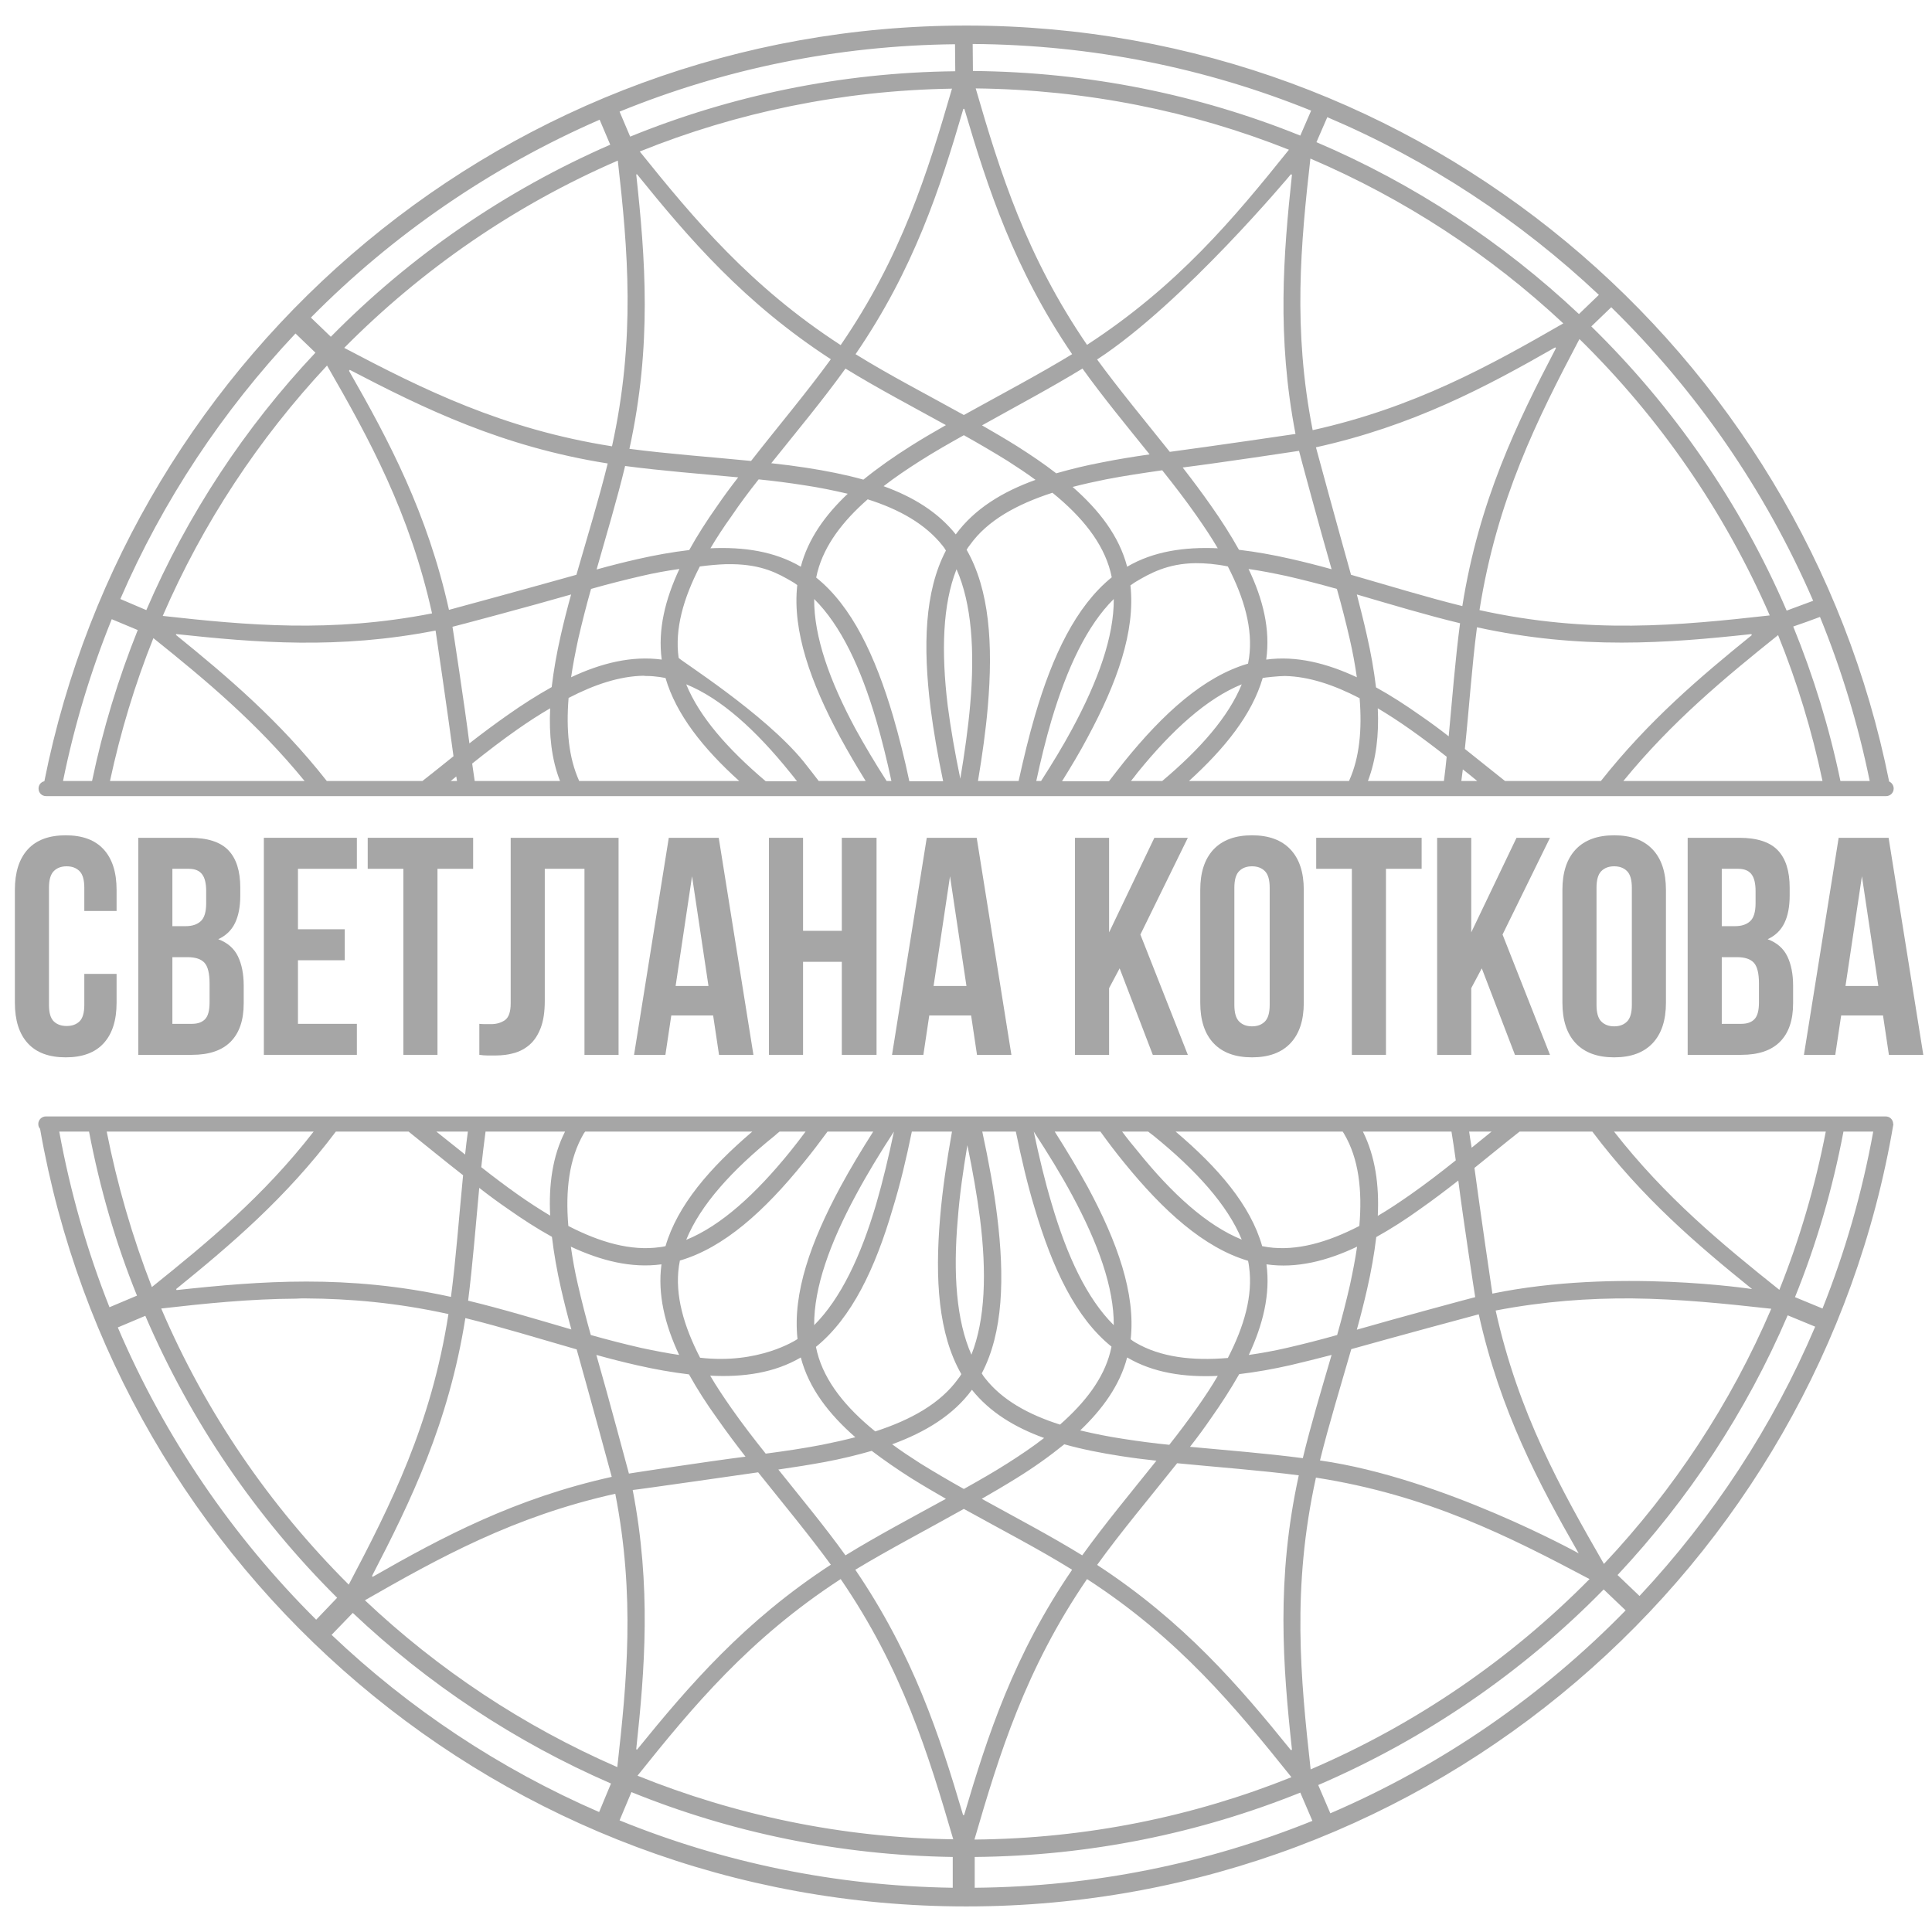
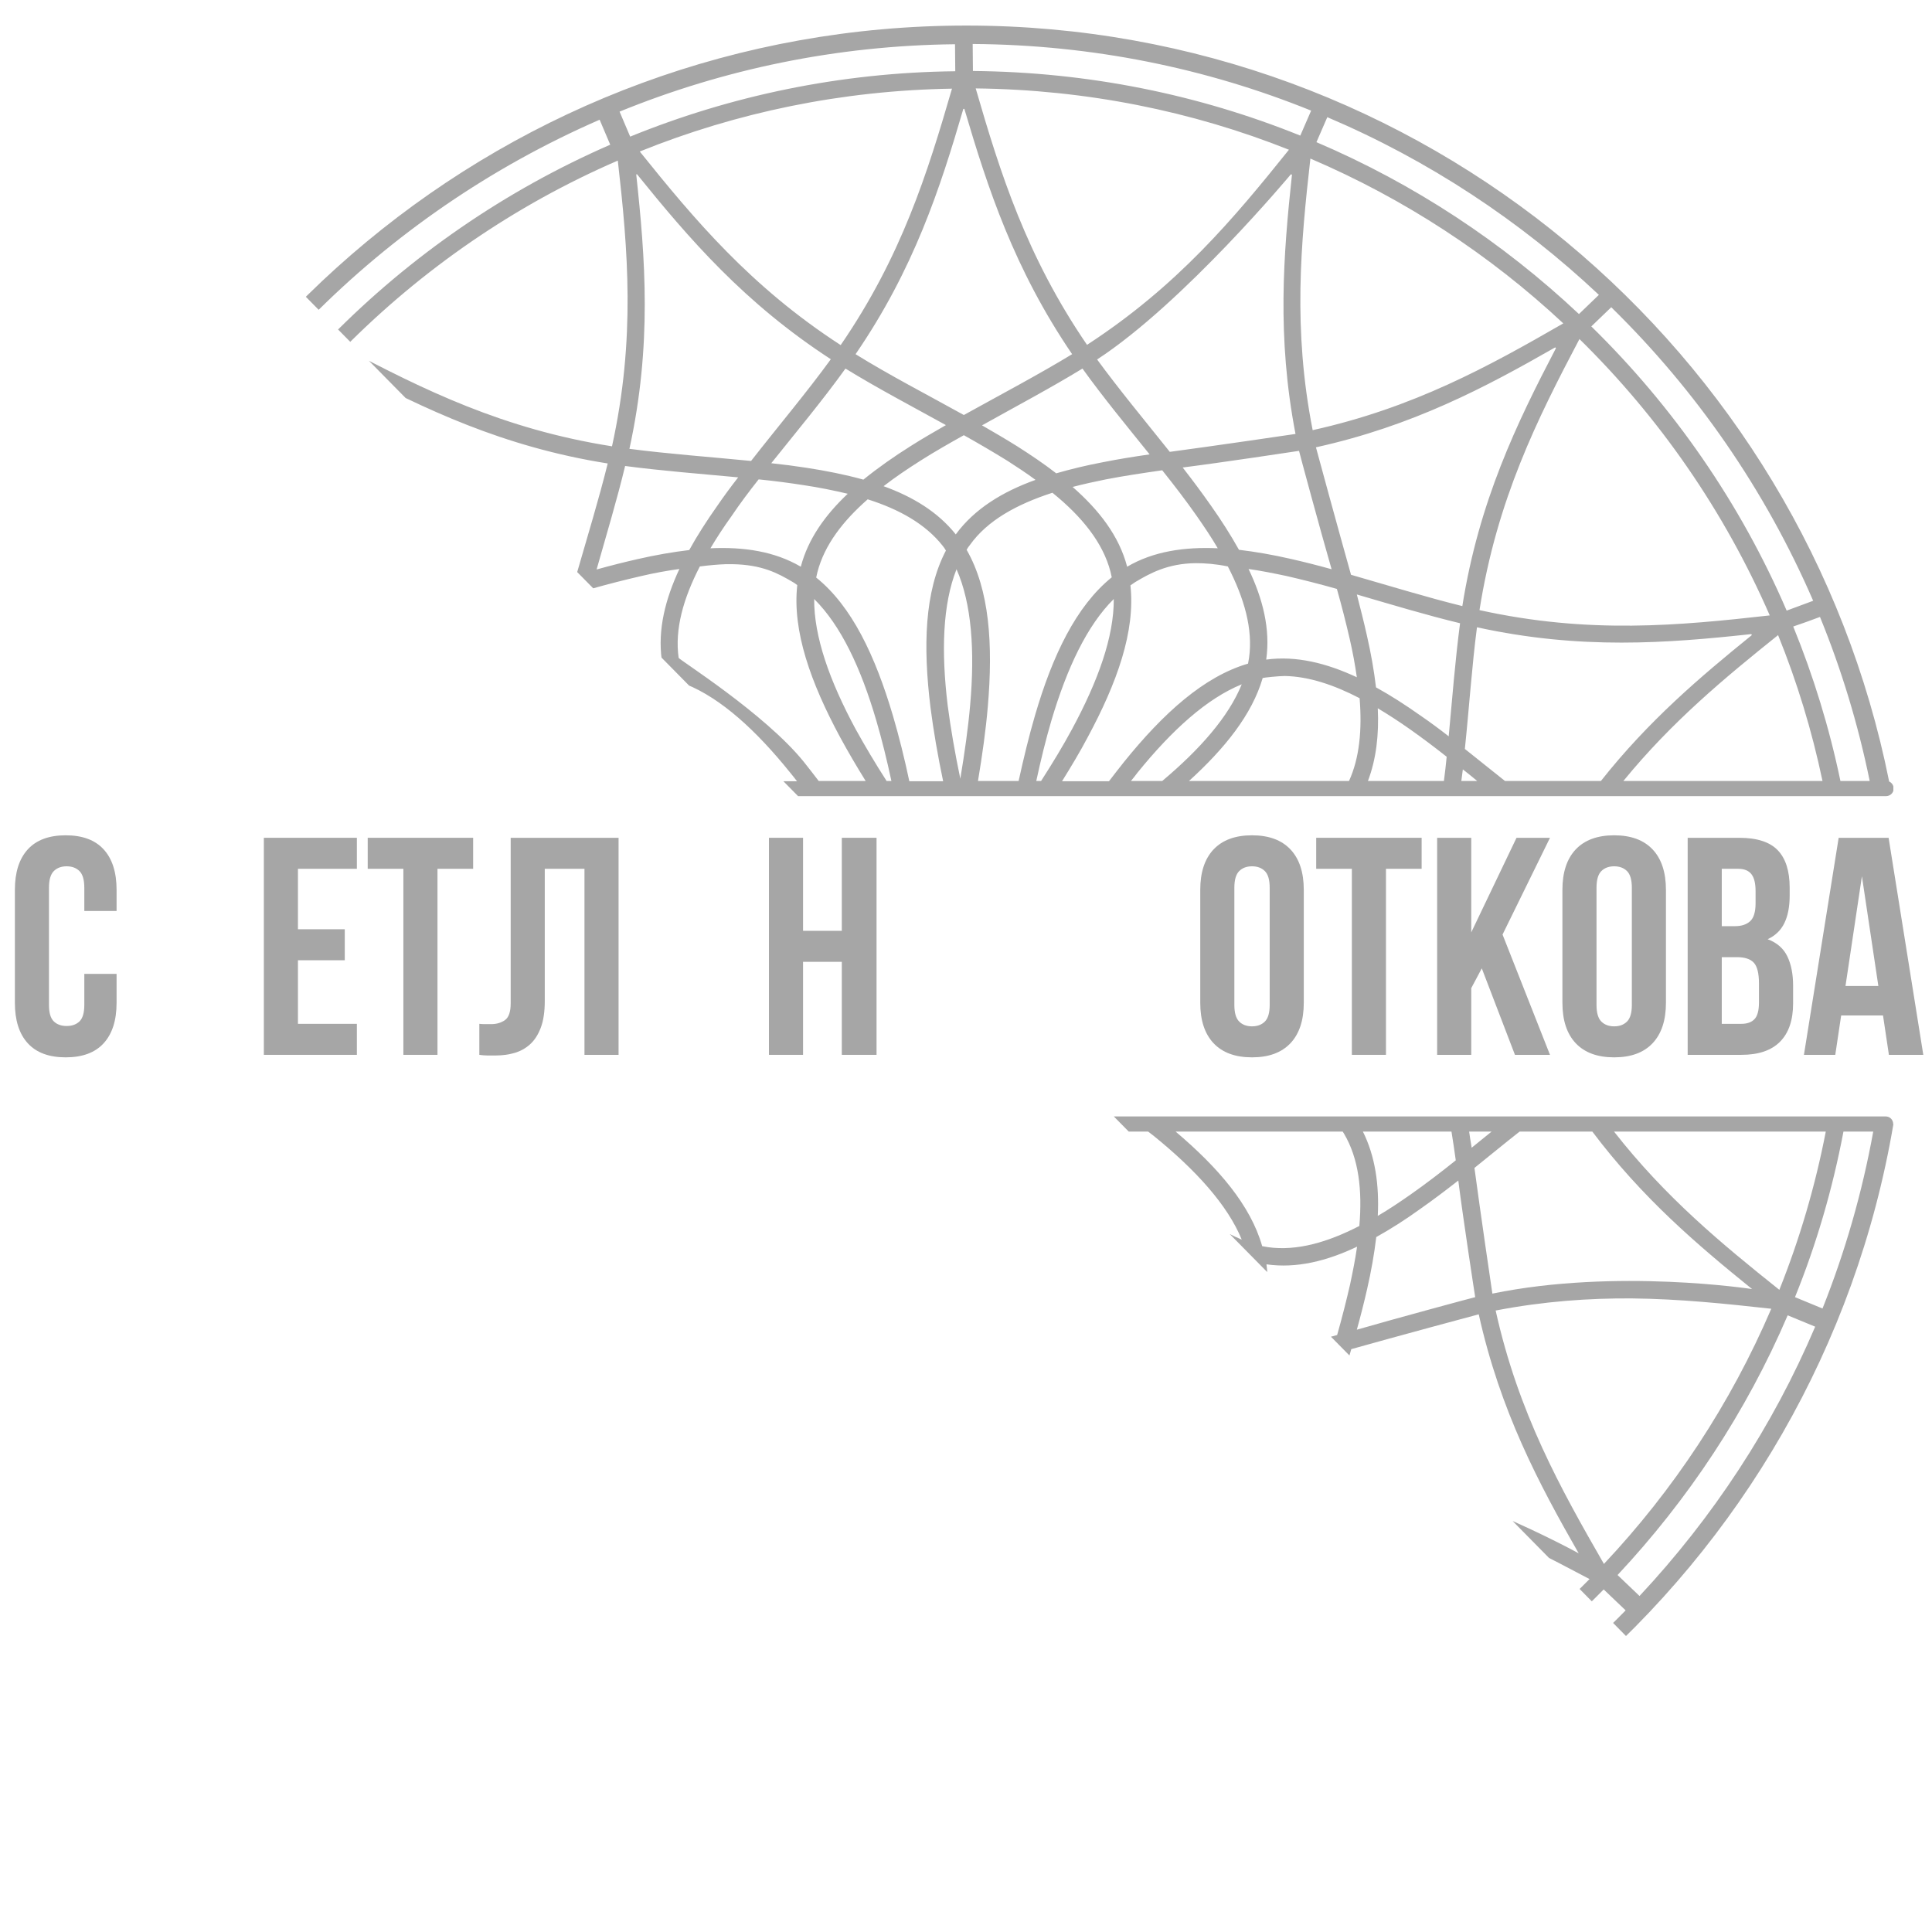
<svg xmlns="http://www.w3.org/2000/svg" width="1080" zoomAndPan="magnify" viewBox="0 0 810 810" height="1080" preserveAspectRatio="xMidYMid meet" version="1.0">
  <defs>
    <g />
    <clipPath id="8c3edd018b">
-       <path d="M 16.055 10.633 L 793.805 10.633 L 793.805 799.633 L 16.055 799.633 Z M 16.055 10.633 " clip-rule="nonzero" />
+       <path d="M 16.055 10.633 L 793.805 10.633 L 793.805 799.633 Z M 16.055 10.633 " clip-rule="nonzero" />
    </clipPath>
  </defs>
  <g clip-path="url(#8c3edd018b)">
    <path fill="#a6a6a6" d="M 405.156 10.715 C 213.938 10.715 54.574 146.906 18.598 327.539 C 17.113 327.855 16.164 329.125 16.164 330.609 C 16.164 332.406 17.539 333.781 19.336 333.781 L 790.762 333.781 C 792.453 333.781 793.934 332.406 793.934 330.609 C 793.934 329.34 793.195 328.176 792.031 327.645 C 755.84 147.012 596.371 10.715 405.156 10.715 Z M 407.801 18.441 C 457.957 18.758 505.789 28.598 549.703 46.379 L 545.152 56.852 C 502.719 39.711 456.477 30.188 407.906 29.762 Z M 400.395 18.547 L 400.5 29.871 C 352.352 30.398 306.32 40.133 264.203 57.277 L 259.758 46.801 C 303.355 29.023 350.762 19.074 400.395 18.547 Z M 409.07 37.066 C 455.418 37.594 499.758 46.59 540.391 62.777 C 517.219 91.668 493.621 119.922 455.738 144.578 C 430.34 107.434 419.336 72.516 409.07 37.066 Z M 399.125 37.172 C 388.859 72.516 377.961 107.539 352.457 144.684 C 314.785 120.238 291.188 92.09 268.223 63.52 C 308.859 47.117 352.984 37.91 399.125 37.172 Z M 403.887 45.637 L 404.309 45.637 C 414.148 78.969 425.156 112.727 449.492 148.492 C 435.418 157.062 419.547 165.426 404.098 173.996 C 388.648 165.426 372.668 157.172 358.699 148.492 C 383.145 112.832 394.148 78.969 403.887 45.637 Z M 556.477 49.129 C 598.805 67.117 637.324 92.516 670.34 123.625 C 667.586 126.27 664.73 129.023 661.98 131.668 C 630.02 101.613 592.879 77.066 551.926 59.605 Z M 251.398 50.188 L 255.844 60.664 C 211.715 79.922 172.035 107.328 138.703 141.191 L 130.34 133.148 C 164.734 98.336 205.789 70.082 251.398 50.188 Z M 549.387 66.484 C 588.75 83.309 624.625 106.801 655.418 135.582 C 624.199 153.57 592.773 170.926 550.34 180.344 C 541.98 137.805 545.367 102.145 549.387 66.484 Z M 259.02 67.328 C 263.25 104.578 266.531 141.934 256.586 187.117 C 210.871 179.922 177.43 163.309 144.309 145.848 C 176.902 112.938 215.738 86.059 259.02 67.328 Z M 541.238 73.043 L 541.66 73.254 C 538.062 106.801 535.312 141.191 543.145 181.934 C 542.613 182.039 507.906 187.117 490.445 189.445 C 479.969 176.324 469.176 163.309 459.969 150.715 C 496.266 127.012 541.238 73.043 541.238 73.043 Z M 267.059 73.043 C 288.859 100.027 312.035 127.012 348.328 150.609 C 338.277 164.473 326.215 178.758 314.891 193.254 C 297.641 191.562 280.074 190.293 263.887 188.176 C 273.41 144.684 270.551 108.387 266.742 73.148 Z M 675.523 128.809 C 711.184 163.73 740.074 205.422 760.18 251.879 C 756.477 253.254 752.773 254.629 749.066 256.004 C 729.703 211.031 701.66 170.609 667.164 136.852 C 670.02 134.102 672.773 131.457 675.523 128.809 Z M 123.887 139.816 L 132.246 147.859 C 102.723 179.18 78.598 215.688 61.348 255.793 L 50.449 251.137 C 68.332 209.762 93.41 172.195 123.887 139.816 Z M 662.191 142.145 C 695.734 175.055 722.93 214.312 741.977 258.016 C 704.094 262.25 666.316 265.953 620.285 255.793 C 627.586 209.445 644.52 175.688 662.191 142.145 Z M 652.031 145.637 L 652.348 145.953 C 635.945 177.383 620.074 210.078 613.09 254.102 C 598.062 250.398 582.297 245.531 566.422 240.98 C 561.449 223.309 551.82 188.07 551.715 187.539 C 592.348 178.547 622.824 162.355 652.031 145.637 Z M 137.113 153.254 C 154.891 184.047 171.824 215.16 181.137 257.168 C 138.914 265.422 103.57 262.145 68.227 258.227 C 85.051 219.285 108.543 183.836 137.113 153.254 Z M 453.832 154.523 C 462.402 166.48 472.352 178.547 481.98 190.504 C 475.312 191.457 468.754 192.516 462.402 193.785 C 455.629 195.055 449.07 196.641 442.828 198.441 C 437.641 194.418 432.141 190.715 426.32 187.012 C 421.559 184.047 416.688 181.191 411.715 178.336 C 425.895 170.398 440.5 162.672 453.832 154.523 Z M 354.469 154.523 C 367.695 162.672 382.402 170.398 396.582 178.227 C 391.609 181.086 386.637 183.941 381.98 186.906 C 374.891 191.352 368.117 196.113 361.98 201.086 C 354.363 198.969 346.32 197.383 338.066 196.113 C 333.305 195.371 328.328 194.734 323.355 194.207 C 333.938 180.98 345.051 167.645 354.469 154.523 Z M 146.637 155.055 C 178.066 171.457 210.766 187.328 254.785 194.312 C 251.082 209.34 246.215 225.105 241.664 240.98 C 223.992 245.953 188.754 255.582 188.227 255.688 C 179.23 215.16 163.039 184.684 146.32 155.477 Z M 404.098 182.461 C 410.34 185.953 416.477 189.551 422.297 193.148 C 426.426 195.793 430.445 198.441 434.148 201.191 C 420.285 206.164 408.539 213.359 400.711 224.047 C 393.195 214.629 382.723 208.281 370.445 203.836 C 375.207 200.133 380.395 196.641 385.895 193.148 C 391.715 189.445 397.852 185.953 404.098 182.461 Z M 544.625 189.023 C 544.73 189.656 553.621 222.566 558.277 238.652 C 552.562 237.062 546.742 235.582 541.133 234.312 C 533.727 232.621 526.531 231.348 519.441 230.504 C 515.949 224.258 512.031 218.121 507.695 211.984 C 503.988 206.695 499.969 201.297 495.844 196.004 C 511.715 193.996 544.098 189.129 544.625 189.023 Z M 262.086 195.371 C 277.324 197.383 293.621 198.652 309.492 200.133 C 306.426 204.047 303.461 208.07 300.711 212.09 C 296.371 218.227 292.352 224.473 288.965 230.609 C 281.875 231.457 274.68 232.727 267.273 234.418 C 261.664 235.688 255.844 237.168 250.129 238.758 C 254.258 224.152 258.699 209.445 262.086 195.371 Z M 487.27 197.168 C 492.352 203.52 497.219 209.867 501.66 216.219 C 504.836 220.77 507.906 225.316 510.551 229.867 C 496.582 229.234 483.566 231.137 472.562 237.594 C 469.176 224.684 460.816 213.891 449.703 204.152 C 454.148 202.988 458.91 201.934 463.672 200.98 C 471.293 199.496 479.227 198.332 487.27 197.168 Z M 318.066 200.98 C 324.52 201.613 330.871 202.461 337.008 203.414 C 343.461 204.367 349.598 205.637 355.418 207.012 C 345.895 216.004 338.805 225.953 335.738 237.594 C 324.73 231.137 311.82 229.234 297.855 229.867 C 300.5 225.422 303.461 220.875 306.742 216.324 C 310.234 211.137 314.043 206.059 318.066 200.98 Z M 441.238 206.586 C 453.516 216.535 462.402 227.434 465.578 239.711 C 465.789 240.449 465.895 241.297 466.105 242.039 C 451.082 254.207 441.238 274.945 433.938 299.922 C 431.398 308.598 429.176 317.805 427.059 327.434 L 410.023 327.434 C 411.82 316.641 413.305 306.164 414.148 296.219 C 416.371 270.184 414.891 247.328 405.262 230.504 C 405.684 229.762 406.105 229.129 406.637 228.492 C 413.938 218.227 426.211 211.457 441.238 206.586 Z M 363.781 209.34 C 377.113 213.57 388.012 219.711 395.207 228.809 C 395.738 229.445 396.16 230.078 396.582 230.82 C 387.59 247.965 386.953 270.926 390.129 296.746 C 391.398 306.586 393.195 316.957 395.418 327.539 L 381.238 327.539 C 379.23 318.016 376.902 308.703 374.359 300.027 C 366.953 275.055 357.219 254.207 342.191 242.145 C 342.402 241.402 342.508 240.555 342.723 239.816 C 345.684 228.492 353.305 218.547 363.781 209.34 Z M 501.344 236.113 C 505.262 236.113 509.703 236.43 514.785 237.488 C 521.66 250.82 525.367 263.73 523.672 275.793 C 523.566 276.641 523.355 277.383 523.25 278.227 C 504.73 283.625 487.695 299.074 471.293 319.391 C 469.176 322.035 467.059 324.789 464.941 327.539 L 445.262 327.539 C 449.07 321.402 452.773 315.266 455.949 309.234 C 468.328 286.27 476.055 264.684 473.938 245.422 C 474.574 245 475.312 244.473 475.949 244.047 C 481.98 240.449 489.492 236.219 501.344 236.113 Z M 307.059 236.535 C 319.547 236.746 326.109 240.344 332.246 243.941 C 332.984 244.367 333.621 244.789 334.254 245.316 C 332.141 264.473 339.863 286.164 352.246 309.125 C 355.527 315.16 359.125 321.297 362.934 327.434 L 343.25 327.434 C 341.133 324.684 339.02 321.93 336.902 319.285 C 320.5 299.074 284.625 276.535 284.52 275.793 C 282.828 263.73 286.531 250.82 293.41 237.488 C 297.535 236.957 301.133 236.641 304.414 236.535 C 305.367 236.535 306.215 236.535 307.059 236.535 Z M 284.84 238.547 C 278.914 251.242 275.738 263.941 277.43 276.535 C 264.84 274.84 252.035 278.016 239.441 283.941 C 240.184 278.758 241.242 273.465 242.406 267.965 C 243.992 261.086 245.789 253.996 247.801 246.906 C 254.891 244.895 261.98 243.094 268.859 241.508 C 274.258 240.238 279.547 239.285 284.84 238.547 Z M 523.461 238.547 C 528.645 239.285 533.938 240.344 539.441 241.508 C 546.316 243.094 553.406 244.895 560.496 246.906 C 562.508 253.996 564.309 261.086 565.895 267.965 C 567.164 273.465 568.117 278.758 568.859 283.941 C 556.16 278.016 543.461 274.84 530.867 276.535 C 532.668 263.836 529.492 251.137 523.461 238.547 Z M 401.027 238.652 C 407.379 253.043 408.754 272.727 406.742 295.582 C 405.895 305.316 404.414 315.688 402.613 326.48 C 400.395 315.793 398.594 305.527 397.324 295.793 C 394.574 273.043 395.207 253.359 401.027 238.652 Z M 239.441 249.234 C 237.855 254.949 236.371 260.766 235.102 266.375 C 233.41 273.781 232.141 280.98 231.293 288.07 C 225.051 291.562 218.914 295.477 212.773 299.816 C 207.484 303.52 202.086 307.539 196.797 311.668 C 194.785 295.688 189.812 263.309 189.707 262.777 C 190.445 262.672 223.355 253.891 239.441 249.234 Z M 568.859 249.234 C 583.355 253.465 598.062 257.91 612.137 261.297 C 610.129 276.535 608.855 292.727 607.375 308.703 C 603.461 305.637 599.438 302.672 595.418 299.922 C 589.281 295.582 583.039 291.562 576.898 288.176 C 576.055 281.086 574.785 273.891 573.09 266.48 C 571.82 260.766 570.34 254.949 568.859 249.234 Z M 341.344 251.137 C 352.562 262.25 360.922 280.027 367.379 302.035 C 369.707 309.973 371.82 318.543 373.727 327.434 L 371.715 327.434 C 366.953 320.027 362.617 312.727 358.699 305.637 C 347.801 285.422 341.238 266.906 341.344 251.137 Z M 466.953 251.137 C 467.059 266.906 460.391 285.422 449.492 305.637 C 445.684 312.727 441.238 320.027 436.477 327.434 L 434.465 327.434 C 436.371 318.543 438.488 309.973 440.816 302.035 C 447.375 280.027 455.738 262.25 466.953 251.137 Z M 763.035 258.652 C 772.031 280.66 779.016 303.625 783.883 327.434 L 771.609 327.434 C 766.953 305.105 760.285 283.414 751.82 262.672 C 755.629 261.402 759.332 260.027 763.035 258.652 Z M 46.852 259.602 L 57.75 264.152 C 49.602 284.473 43.145 305.637 38.598 327.434 L 26.426 327.434 C 31.188 303.941 38.066 281.297 46.852 259.602 Z M 619.227 262.988 C 662.719 272.512 699.016 269.656 734.254 265.848 L 734.465 266.27 C 712.773 283.836 691.184 302.145 671.184 327.434 L 630.973 327.434 C 625.363 322.988 619.758 318.438 614.148 313.996 C 615.945 296.746 617.109 279.18 619.227 262.988 Z M 182.617 264.363 C 182.723 264.895 187.801 299.602 190.129 317.062 C 185.789 320.555 181.453 324.047 177.113 327.434 L 137.008 327.434 C 117.113 302.145 95.422 283.73 73.727 266.164 L 73.941 265.848 C 107.484 269.445 141.875 272.301 182.617 264.363 Z M 745.469 266.27 C 753.406 285.848 759.648 306.27 764.094 327.434 L 680.602 327.434 C 700.922 302.566 723.035 284.258 745.469 266.27 Z M 64.309 267.539 C 86.215 285.105 107.801 303.094 127.695 327.434 L 46.109 327.434 C 50.555 306.801 56.586 286.801 64.309 267.539 Z M 271.398 283.414 C 273.199 283.414 274.891 283.625 276.586 283.836 C 277.43 283.941 278.172 284.152 279.02 284.258 C 283.461 299.496 294.785 313.781 309.918 327.434 L 242.828 327.434 C 238.383 317.594 237.324 305.848 238.383 292.617 C 249.176 287.012 259.652 283.52 269.707 283.309 C 270.234 283.414 270.766 283.414 271.398 283.414 Z M 538.699 283.414 C 548.75 283.625 559.227 287.117 570.023 292.727 C 571.078 305.848 570.023 317.699 565.578 327.434 L 498.488 327.434 C 513.621 313.676 524.941 299.496 529.387 284.258 C 530.129 284.047 536.266 283.414 538.699 283.414 Z M 287.695 286.906 C 302.297 292.832 316.902 306.059 331.293 323.941 C 332.246 325.105 333.199 326.27 334.148 327.539 L 321.027 327.539 C 305.051 313.996 293.199 300.449 287.695 286.906 Z M 520.605 286.906 C 515.102 300.449 503.25 313.996 487.27 327.434 L 474.148 327.434 C 475.102 326.27 476.055 325.105 476.898 323.941 C 491.398 306.059 506 292.832 520.605 286.906 Z M 230.66 296.957 C 230.129 307.855 231.188 318.227 234.785 327.434 L 199.02 327.434 C 198.699 325 198.277 322.566 197.961 320.133 C 204.309 315.055 210.66 310.184 217.008 305.742 C 221.559 302.566 226.109 299.602 230.66 296.957 Z M 577.641 296.957 C 582.086 299.602 586.637 302.566 591.293 305.848 C 596.371 309.445 601.449 313.254 606.527 317.273 C 606.211 320.66 605.789 324.152 605.367 327.434 L 573.512 327.434 C 577.004 318.227 578.168 307.961 577.641 296.957 Z M 613.301 322.566 C 615.312 324.152 617.324 325.742 619.332 327.434 L 612.668 327.434 C 612.879 325.848 613.09 324.258 613.301 322.566 Z M 191.293 325.527 C 191.398 326.164 191.504 326.797 191.609 327.434 L 188.965 327.434 C 189.707 326.797 190.555 326.164 191.293 325.527 Z M 19.23 468.066 C 17.539 468.066 16.055 469.441 16.055 471.242 C 16.055 471.984 16.27 472.723 16.797 473.254 C 49.18 658.438 210.66 799.281 405.156 799.281 C 600.285 799.281 762.297 657.379 793.828 471.242 L 793.723 471.242 C 793.723 469.441 792.348 468.066 790.551 468.066 Z M 24.84 474.418 L 37.328 474.418 C 41.875 498.227 48.543 521.293 57.434 543.199 L 45.898 548.066 C 36.586 524.574 29.496 499.918 24.84 474.418 Z M 44.734 474.418 L 131.504 474.418 C 110.449 501.508 87.273 520.66 63.676 539.602 C 55.527 518.648 49.18 496.852 44.734 474.418 Z M 140.816 474.418 L 171.293 474.418 C 178.809 480.449 186.426 486.691 194.152 492.723 C 192.457 509.973 191.188 527.539 189.07 543.73 C 145.578 534.203 109.285 537.062 74.047 540.871 L 73.836 540.449 C 96.797 521.824 119.867 502.246 140.816 474.418 Z M 182.934 474.418 L 196.16 474.418 C 195.738 477.59 195.316 480.871 194.996 484.047 C 190.977 480.871 186.953 477.59 182.934 474.418 Z M 203.57 474.418 L 236.902 474.418 C 231.609 484.789 230.023 496.852 230.66 509.656 C 226.215 507.008 221.664 504.047 217.008 500.766 C 211.93 497.168 206.848 493.359 201.77 489.336 C 202.301 484.258 202.934 479.285 203.57 474.418 Z M 245.367 474.418 L 315.418 474.418 C 297.535 489.656 283.992 505.422 279.02 522.457 C 278.172 522.672 277.43 522.777 276.586 522.883 C 264.52 524.574 251.609 520.871 238.277 513.992 C 237.008 499.074 238.594 485.738 244.734 475.262 C 244.945 474.945 245.156 474.629 245.367 474.418 Z M 326.848 474.418 L 337.746 474.418 C 335.633 477.273 333.41 480.133 331.293 482.777 C 316.902 500.555 302.297 513.887 287.695 519.812 C 293.621 505.211 306.848 490.605 324.73 476.215 C 325.473 475.582 326.109 474.945 326.848 474.418 Z M 346.953 474.418 L 366.105 474.418 C 361.133 482.246 356.477 489.973 352.352 497.59 C 339.969 520.555 332.246 542.141 334.363 561.402 C 333.727 561.824 318.172 572.09 293.516 569.23 C 286.637 555.898 282.934 542.988 284.625 530.926 C 284.73 530.078 284.945 529.336 285.051 528.492 C 303.566 523.094 320.605 507.645 337.008 487.328 C 340.395 483.199 343.672 478.859 346.953 474.418 Z M 374.785 474.418 C 372.562 485 370.129 495.262 367.379 504.68 C 360.922 526.691 352.457 544.469 341.344 555.582 C 341.238 539.812 347.906 521.293 358.805 501.082 C 363.461 492.406 368.859 483.516 374.785 474.418 Z M 382.297 474.418 L 399.125 474.418 C 396.902 486.902 395.102 498.969 394.148 510.395 C 391.926 536.426 393.41 559.285 403.039 576.109 C 402.613 576.852 402.191 577.484 401.664 578.121 C 394.254 588.383 381.98 595.262 366.953 600.129 C 354.68 590.184 345.789 579.285 342.617 567.008 C 342.402 566.27 342.297 565.422 342.086 564.68 C 357.113 552.512 366.953 531.77 374.254 506.797 C 377.43 496.531 379.969 485.738 382.297 474.418 Z M 411.82 474.418 L 425.895 474.418 C 428.223 485.738 430.762 496.641 433.832 506.691 C 441.238 531.664 450.973 552.512 466 564.574 C 465.789 565.422 465.684 566.164 465.473 566.902 C 462.613 578.016 454.996 587.961 444.414 597.273 C 431.082 593.039 420.074 586.902 412.984 577.801 C 412.457 577.168 412.031 576.531 411.609 575.793 C 420.605 558.648 421.238 535.688 418.066 509.867 C 416.688 498.648 414.469 486.691 411.82 474.418 Z M 433.41 474.418 C 439.336 483.516 444.836 492.406 449.492 501.082 C 460.391 521.293 467.059 539.812 466.953 555.582 C 455.738 544.469 447.375 526.691 440.922 504.68 C 438.066 495.156 435.629 485 433.41 474.418 Z M 442.191 474.418 L 461.344 474.418 C 464.625 478.969 467.906 483.305 471.293 487.434 C 487.695 507.645 504.73 523.094 523.25 528.598 C 523.461 529.441 523.566 530.184 523.672 531.031 C 525.367 543.094 521.66 556.004 514.785 569.336 C 499.863 570.605 486.531 569.02 476.055 562.883 C 475.312 562.457 474.68 562.035 474.043 561.508 C 476.16 542.352 468.434 520.66 456.055 497.695 C 451.82 489.973 447.164 482.246 442.191 474.418 Z M 470.445 474.418 L 481.344 474.418 C 482.086 474.945 482.828 475.582 483.566 476.109 C 501.344 490.5 514.68 505.211 520.605 519.707 C 506 513.781 491.398 500.555 477.008 482.672 C 474.785 480.023 472.562 477.273 470.445 474.418 Z M 492.879 474.418 L 562.93 474.418 C 563.145 474.734 563.25 474.945 563.461 475.262 C 569.703 485.738 571.184 499.074 569.914 513.992 C 556.582 520.871 543.672 524.574 531.609 522.883 C 530.762 522.777 530.023 522.566 529.176 522.457 C 524.309 505.316 510.762 489.551 492.879 474.418 Z M 571.398 474.418 L 608.539 474.418 C 609.176 478.438 609.809 482.461 610.34 486.48 C 603.988 491.559 597.641 496.426 591.293 500.871 C 586.742 504.047 582.191 507.113 577.641 509.762 C 578.277 496.852 576.582 484.789 571.398 474.418 Z M 615.945 474.418 L 625.363 474.418 C 622.613 476.641 619.758 478.969 617.004 481.188 C 616.582 478.859 616.266 476.641 615.945 474.418 Z M 637.109 474.418 L 667.586 474.418 C 688.539 502.246 711.504 521.824 734.57 540.449 C 734.57 540.449 677.641 531.664 625.684 542.352 C 625.578 541.824 620.496 507.113 618.168 489.656 C 624.52 484.574 630.762 479.391 637.109 474.418 Z M 676.688 474.418 L 765.469 474.418 C 761.027 497.379 754.465 519.602 746 540.766 C 721.871 521.508 698.273 502.035 676.688 474.418 Z M 772.879 474.418 L 785.363 474.418 C 780.707 500.133 773.512 525 764.094 548.598 L 752.559 543.836 C 761.555 521.613 768.328 498.438 772.879 474.418 Z M 405.578 480.133 C 407.801 490.82 409.598 501.082 410.867 510.82 C 413.727 533.57 413.09 553.254 407.27 567.961 C 400.922 553.57 399.547 533.887 401.559 511.031 C 402.297 501.188 403.777 490.82 405.578 480.133 Z M 611.398 494.945 C 613.406 510.926 618.383 543.305 618.488 543.836 C 617.852 543.941 584.941 552.828 568.859 557.484 C 570.445 551.77 571.926 545.949 573.195 540.344 C 574.891 532.934 576.16 525.738 577.004 518.648 C 583.25 515.156 589.387 511.242 595.523 506.797 C 600.816 503.094 606.105 499.074 611.398 494.945 Z M 200.922 498.016 C 204.84 501.082 208.859 504.047 212.879 506.797 C 219.02 511.137 225.262 515.156 231.398 518.543 C 232.246 525.633 233.516 532.828 235.207 540.238 C 236.48 545.844 237.961 551.664 239.547 557.379 C 225.051 553.148 210.34 548.703 196.266 545.316 C 198.172 530.078 199.441 513.887 200.922 498.016 Z M 239.336 522.672 C 252.035 528.598 264.73 531.77 277.324 530.078 C 275.633 542.672 278.805 555.473 284.73 568.066 C 279.547 567.328 274.258 566.27 268.754 565.105 C 261.875 563.516 254.785 561.719 247.695 559.707 C 245.684 552.617 243.887 545.527 242.297 538.648 C 241.027 533.254 240.078 527.855 239.336 522.672 Z M 568.965 522.672 C 568.223 527.855 567.164 533.148 566 538.648 C 564.414 545.527 562.613 552.617 560.605 559.707 C 553.512 561.719 546.422 563.516 539.547 565.105 C 534.043 566.375 528.75 567.328 523.566 568.066 C 529.492 555.367 532.668 542.672 530.973 530.078 C 543.566 531.875 556.266 528.703 568.965 522.672 Z M 127.906 544.363 C 146.742 544.469 166.426 546.164 188.012 550.926 C 180.816 597.168 163.887 630.816 146.215 664.363 C 113.094 631.348 86.215 592.195 67.59 548.598 C 86.109 546.48 104.734 544.574 124.203 544.469 C 125.367 544.363 126.637 544.363 127.906 544.363 Z M 684.094 544.363 C 704.305 544.574 723.461 546.586 742.613 548.703 C 725.574 588.488 701.66 624.68 672.453 655.684 C 654.254 624.047 636.582 592.406 627.059 549.441 C 647.48 545.527 666.211 544.258 684.094 544.363 Z M 619.969 551.031 C 628.965 591.559 645.152 622.035 661.871 651.242 C 661.871 651.242 604.73 619.602 553.406 612.301 C 557.113 597.273 561.98 581.508 566.531 565.633 C 584.203 560.66 619.438 551.137 619.969 551.031 Z M 749.492 551.453 L 761.027 556.215 C 743.141 598.227 718.062 636.32 687.375 669.125 L 678.168 660.34 C 707.797 628.703 732.137 591.98 749.492 551.453 Z M 60.926 551.664 C 80.078 596.215 107.484 636.215 141.348 669.867 L 132.562 679.07 C 97.539 644.258 69.07 602.672 49.391 556.531 Z M 195.102 552.617 C 210.129 556.32 225.898 561.188 241.77 565.738 C 246.742 583.41 256.371 618.648 256.477 619.18 C 215.949 628.172 185.473 644.363 156.266 661.082 L 155.949 660.766 C 172.246 629.336 188.117 596.637 195.102 552.617 Z M 558.277 568.066 C 554.043 582.562 549.598 597.273 546.211 611.348 C 530.973 609.336 514.785 608.066 498.91 606.586 C 501.98 602.672 504.941 598.648 507.695 594.629 C 512.031 588.492 516.055 582.246 519.547 576.109 C 526.637 575.262 533.832 573.992 541.238 572.301 C 546.742 571.031 552.457 569.547 558.277 568.066 Z M 250.023 568.066 C 255.738 569.656 261.559 571.137 267.168 572.406 C 274.574 574.098 281.77 575.367 288.859 576.215 C 292.352 582.457 296.266 588.598 300.711 594.734 C 304.414 600.023 308.438 605.422 312.562 610.711 C 296.586 612.723 264.203 617.695 263.676 617.801 C 263.461 617.062 254.68 584.152 250.023 568.066 Z M 472.562 569.125 C 483.566 575.582 496.477 577.484 510.551 576.852 C 507.906 581.398 504.941 585.844 501.66 590.5 C 498.062 595.582 494.254 600.66 490.234 605.738 C 483.777 605.105 477.43 604.258 471.293 603.305 C 464.836 602.352 458.699 601.082 452.879 599.707 C 462.297 590.711 469.492 580.766 472.562 569.125 Z M 335.738 569.125 C 339.125 582.035 347.484 592.828 358.594 602.562 C 354.148 603.727 349.387 604.785 344.625 605.738 C 337.008 607.219 329.07 608.383 321.027 609.441 C 315.949 603.094 311.082 596.742 306.637 590.395 C 303.461 585.844 300.395 581.293 297.746 576.746 C 311.715 577.484 324.73 575.582 335.738 569.125 Z M 407.484 582.672 C 414.996 592.09 425.473 598.438 437.746 602.883 C 432.984 606.586 427.801 610.078 422.297 613.57 C 416.477 617.273 410.34 620.766 404.098 624.258 C 397.852 620.766 391.715 617.168 385.895 613.57 C 381.77 610.926 377.746 608.277 374.043 605.527 C 387.906 600.449 399.652 593.359 407.484 582.672 Z M 446.211 605.527 C 453.727 607.645 461.875 609.23 470.129 610.5 C 474.891 611.242 479.863 611.875 484.836 612.406 C 474.254 625.633 463.25 638.859 453.727 652.086 C 440.5 643.941 425.789 636.215 411.609 628.383 C 416.582 625.527 421.449 622.668 426.211 619.707 C 433.41 615.262 440.074 610.5 446.211 605.527 Z M 365.473 608.277 C 370.656 612.195 376.16 616.004 381.98 619.707 C 386.742 622.668 391.609 625.527 396.582 628.383 C 382.297 636.215 367.695 643.941 354.469 652.086 C 345.895 640.129 335.949 628.172 326.32 616.109 C 332.984 615.156 339.547 614.098 345.895 612.934 C 352.668 611.664 359.23 610.078 365.473 608.277 Z M 493.516 613.465 C 510.762 615.156 528.328 616.426 544.52 618.543 C 534.996 662.035 537.852 698.332 541.66 733.57 L 541.238 733.781 C 519.441 706.797 496.266 679.812 459.969 656.109 C 470.023 642.141 482.086 627.855 493.516 613.465 Z M 317.855 617.273 C 328.328 630.395 339.125 643.41 348.328 656.004 C 312.141 679.602 288.965 706.586 267.059 733.57 L 266.742 733.355 C 270.34 699.812 273.094 665.422 265.262 624.68 C 265.684 624.785 317.855 617.273 317.855 617.273 Z M 551.715 619.496 C 598.488 626.797 632.453 644.047 666.422 662.035 C 633.195 695.684 593.621 722.883 549.492 741.824 C 545.258 703.621 541.555 665.738 551.715 619.496 Z M 257.961 626.27 C 266.32 669.125 262.828 704.996 258.805 740.871 C 219.441 723.727 183.676 699.918 152.988 670.922 C 184.203 653.039 215.527 635.688 257.961 626.27 Z M 404.098 632.617 C 419.547 641.188 435.523 649.441 449.492 658.121 C 425.047 693.887 414.043 727.645 404.203 760.977 L 403.777 760.977 C 393.938 727.645 382.934 693.887 358.594 658.121 C 372.773 649.547 388.648 641.293 404.098 632.617 Z M 455.738 662.035 C 494.254 687.008 517.957 715.793 541.449 745.102 C 500.285 761.609 455.523 770.816 408.539 771.242 C 419.016 735.262 429.918 699.812 455.738 662.035 Z M 352.457 662.035 C 378.277 699.707 389.176 735.262 399.652 771.133 C 352.879 770.5 308.223 760.977 267.273 744.469 C 290.551 715.367 314.254 686.902 352.457 662.035 Z M 672.348 666.375 L 681.555 675.156 C 646.527 711.027 604.52 740.129 557.746 760.234 L 552.668 748.383 C 597.852 728.914 638.488 700.977 672.348 666.375 Z M 147.906 676.215 C 179.336 705.949 215.949 730.289 256.16 747.75 L 251.188 759.707 C 209.496 741.609 171.504 716.32 139.02 685.422 Z M 264.73 751.348 C 306.426 768.277 351.926 777.801 399.441 778.543 L 399.441 791.453 C 350.023 790.711 302.934 780.766 259.758 763.199 Z M 545.152 751.559 L 550.234 763.41 C 506.426 781.082 458.699 791.027 408.648 791.453 L 408.648 778.543 C 456.793 778.117 502.824 768.594 545.152 751.559 Z M 545.152 751.559 " fill-opacity="1" fill-rule="evenodd" />
  </g>
  <g fill="#a6a6a6" fill-opacity="1">
    <g transform="translate(2.332, 442.25)">
      <g>
        <path d="M 46.547 -33.938 L 46.547 -21.844 C 46.547 -14.477 44.742 -8.82 41.141 -4.875 C 37.547 -0.926 32.238 1.047 25.219 1.047 C 18.195 1.047 12.891 -0.926 9.297 -4.875 C 5.703 -8.82 3.906 -14.477 3.906 -21.844 L 3.906 -69.156 C 3.906 -76.52 5.703 -82.176 9.297 -86.125 C 12.891 -90.07 18.195 -92.047 25.219 -92.047 C 32.238 -92.047 37.547 -90.07 41.141 -86.125 C 44.742 -82.176 46.547 -76.52 46.547 -69.156 L 46.547 -60.312 L 33.016 -60.312 L 33.016 -70.062 C 33.016 -73.363 32.344 -75.688 31 -77.031 C 29.656 -78.375 27.859 -79.047 25.609 -79.047 C 23.359 -79.047 21.562 -78.375 20.219 -77.031 C 18.875 -75.688 18.203 -73.363 18.203 -70.062 L 18.203 -20.938 C 18.203 -17.633 18.875 -15.332 20.219 -14.031 C 21.562 -12.738 23.359 -12.094 25.609 -12.094 C 27.859 -12.094 29.656 -12.738 31 -14.031 C 32.344 -15.332 33.016 -17.633 33.016 -20.938 L 33.016 -33.938 Z M 46.547 -33.938 " />
      </g>
    </g>
  </g>
  <g fill="#a6a6a6" fill-opacity="1">
    <g transform="translate(52.771, 442.25)">
      <g>
-         <path d="M 26.781 -91 C 34.227 -91 39.617 -89.266 42.953 -85.797 C 46.297 -82.328 47.969 -77.082 47.969 -70.062 L 47.969 -66.812 C 47.969 -62.133 47.227 -58.281 45.75 -55.25 C 44.281 -52.219 41.941 -49.961 38.734 -48.484 C 42.641 -47.016 45.395 -44.609 47 -41.266 C 48.602 -37.93 49.406 -33.836 49.406 -28.984 L 49.406 -21.578 C 49.406 -14.555 47.582 -9.203 43.938 -5.516 C 40.301 -1.836 34.883 0 27.688 0 L 5.203 0 L 5.203 -91 Z M 19.5 -40.953 L 19.5 -13 L 27.688 -13 C 30.113 -13 31.953 -13.648 33.203 -14.953 C 34.461 -16.254 35.094 -18.594 35.094 -21.969 L 35.094 -29.906 C 35.094 -34.145 34.379 -37.047 32.953 -38.609 C 31.523 -40.172 29.164 -40.953 25.875 -40.953 Z M 19.5 -78 L 19.5 -53.953 L 25.094 -53.953 C 27.781 -53.953 29.879 -54.645 31.391 -56.031 C 32.91 -57.414 33.672 -59.926 33.672 -63.562 L 33.672 -68.641 C 33.672 -71.93 33.082 -74.312 31.906 -75.781 C 30.738 -77.258 28.898 -78 26.391 -78 Z M 19.5 -78 " />
-       </g>
+         </g>
    </g>
  </g>
  <g fill="#a6a6a6" fill-opacity="1">
    <g transform="translate(105.419, 442.25)">
      <g>
        <path d="M 19.5 -52.656 L 39.125 -52.656 L 39.125 -39.656 L 19.5 -39.656 L 19.5 -13 L 44.203 -13 L 44.203 0 L 5.203 0 L 5.203 -91 L 44.203 -91 L 44.203 -78 L 19.5 -78 Z M 19.5 -52.656 " />
      </g>
    </g>
  </g>
  <g fill="#a6a6a6" fill-opacity="1">
    <g transform="translate(152.868, 442.25)">
      <g>
        <path d="M 1.297 -91 L 45.5 -91 L 45.5 -78 L 30.547 -78 L 30.547 0 L 16.25 0 L 16.25 -78 L 1.297 -78 Z M 1.297 -91 " />
      </g>
    </g>
  </g>
  <g fill="#a6a6a6" fill-opacity="1">
    <g transform="translate(199.666, 442.25)">
      <g>
        <path d="M 45.375 -78 L 28.734 -78 L 28.734 -22.625 C 28.734 -18.031 28.164 -14.258 27.031 -11.312 C 25.906 -8.363 24.391 -6.039 22.484 -4.344 C 20.578 -2.656 18.391 -1.461 15.922 -0.766 C 13.453 -0.078 10.875 0.266 8.188 0.266 C 6.883 0.266 5.711 0.266 4.672 0.266 C 3.641 0.266 2.516 0.176 1.297 0 L 1.297 -13 C 2.078 -12.914 2.898 -12.875 3.766 -12.875 C 4.629 -12.875 5.453 -12.875 6.234 -12.875 C 8.492 -12.875 10.426 -13.438 12.031 -14.562 C 13.633 -15.688 14.438 -18.023 14.438 -21.578 L 14.438 -91 L 59.672 -91 L 59.672 0 L 45.375 0 Z M 45.375 -78 " />
      </g>
    </g>
  </g>
  <g fill="#a6a6a6" fill-opacity="1">
    <g transform="translate(264.534, 442.25)">
      <g>
-         <path d="M 51.344 0 L 36.922 0 L 34.453 -16.516 L 16.906 -16.516 L 14.438 0 L 1.297 0 L 15.859 -91 L 36.797 -91 Z M 18.719 -28.859 L 32.5 -28.859 L 25.609 -74.875 Z M 18.719 -28.859 " />
-       </g>
+         </g>
    </g>
  </g>
  <g fill="#a6a6a6" fill-opacity="1">
    <g transform="translate(317.183, 442.25)">
      <g>
        <path d="M 19.5 0 L 5.203 0 L 5.203 -91 L 19.5 -91 L 19.5 -52 L 35.75 -52 L 35.75 -91 L 50.312 -91 L 50.312 0 L 35.75 0 L 35.75 -39 L 19.5 -39 Z M 19.5 0 " />
      </g>
    </g>
  </g>
  <g fill="#a6a6a6" fill-opacity="1">
    <g transform="translate(372.691, 442.25)">
      <g>
-         <path d="M 51.344 0 L 36.922 0 L 34.453 -16.516 L 16.906 -16.516 L 14.438 0 L 1.297 0 L 15.859 -91 L 36.797 -91 Z M 18.719 -28.859 L 32.5 -28.859 L 25.609 -74.875 Z M 18.719 -28.859 " />
-       </g>
+         </g>
    </g>
  </g>
  <g fill="#a6a6a6" fill-opacity="1">
    <g transform="translate(425.339, 442.25)">
      <g />
    </g>
  </g>
  <g fill="#a6a6a6" fill-opacity="1">
    <g transform="translate(445.489, 442.25)">
      <g>
-         <path d="M 23.922 -36.266 L 19.5 -27.953 L 19.5 0 L 5.203 0 L 5.203 -91 L 19.5 -91 L 19.5 -51.344 L 38.484 -91 L 52.516 -91 L 32.625 -50.438 L 52.516 0 L 37.828 0 Z M 23.922 -36.266 " />
-       </g>
+         </g>
    </g>
  </g>
  <g fill="#a6a6a6" fill-opacity="1">
    <g transform="translate(499.307, 442.25)">
      <g>
        <path d="M 18.203 -20.938 C 18.203 -17.633 18.875 -15.312 20.219 -13.969 C 21.562 -12.625 23.359 -11.953 25.609 -11.953 C 27.859 -11.953 29.656 -12.625 31 -13.969 C 32.344 -15.312 33.016 -17.633 33.016 -20.938 L 33.016 -70.062 C 33.016 -73.363 32.344 -75.688 31 -77.031 C 29.656 -78.375 27.859 -79.047 25.609 -79.047 C 23.359 -79.047 21.562 -78.375 20.219 -77.031 C 18.875 -75.688 18.203 -73.363 18.203 -70.062 Z M 3.906 -69.156 C 3.906 -76.52 5.766 -82.176 9.484 -86.125 C 13.211 -90.07 18.586 -92.047 25.609 -92.047 C 32.629 -92.047 38 -90.07 41.719 -86.125 C 45.445 -82.176 47.312 -76.52 47.312 -69.156 L 47.312 -21.844 C 47.312 -14.477 45.445 -8.82 41.719 -4.875 C 38 -0.926 32.629 1.047 25.609 1.047 C 18.586 1.047 13.211 -0.926 9.484 -4.875 C 5.766 -8.82 3.906 -14.477 3.906 -21.844 Z M 3.906 -69.156 " />
      </g>
    </g>
  </g>
  <g fill="#a6a6a6" fill-opacity="1">
    <g transform="translate(550.526, 442.25)">
      <g>
        <path d="M 1.297 -91 L 45.5 -91 L 45.5 -78 L 30.547 -78 L 30.547 0 L 16.25 0 L 16.25 -78 L 1.297 -78 Z M 1.297 -91 " />
      </g>
    </g>
  </g>
  <g fill="#a6a6a6" fill-opacity="1">
    <g transform="translate(597.324, 442.25)">
      <g>
        <path d="M 23.922 -36.266 L 19.5 -27.953 L 19.5 0 L 5.203 0 L 5.203 -91 L 19.5 -91 L 19.5 -51.344 L 38.484 -91 L 52.516 -91 L 32.625 -50.438 L 52.516 0 L 37.828 0 Z M 23.922 -36.266 " />
      </g>
    </g>
  </g>
  <g fill="#a6a6a6" fill-opacity="1">
    <g transform="translate(651.143, 442.25)">
      <g>
        <path d="M 18.203 -20.938 C 18.203 -17.633 18.875 -15.312 20.219 -13.969 C 21.562 -12.625 23.359 -11.953 25.609 -11.953 C 27.859 -11.953 29.656 -12.625 31 -13.969 C 32.344 -15.312 33.016 -17.633 33.016 -20.938 L 33.016 -70.062 C 33.016 -73.363 32.344 -75.688 31 -77.031 C 29.656 -78.375 27.859 -79.047 25.609 -79.047 C 23.359 -79.047 21.562 -78.375 20.219 -77.031 C 18.875 -75.688 18.203 -73.363 18.203 -70.062 Z M 3.906 -69.156 C 3.906 -76.52 5.766 -82.176 9.484 -86.125 C 13.211 -90.07 18.586 -92.047 25.609 -92.047 C 32.629 -92.047 38 -90.07 41.719 -86.125 C 45.445 -82.176 47.312 -76.52 47.312 -69.156 L 47.312 -21.844 C 47.312 -14.477 45.445 -8.82 41.719 -4.875 C 38 -0.926 32.629 1.047 25.609 1.047 C 18.586 1.047 13.211 -0.926 9.484 -4.875 C 5.766 -8.82 3.906 -14.477 3.906 -21.844 Z M 3.906 -69.156 " />
      </g>
    </g>
  </g>
  <g fill="#a6a6a6" fill-opacity="1">
    <g transform="translate(702.361, 442.25)">
      <g>
        <path d="M 26.781 -91 C 34.227 -91 39.617 -89.266 42.953 -85.797 C 46.297 -82.328 47.969 -77.082 47.969 -70.062 L 47.969 -66.812 C 47.969 -62.133 47.227 -58.281 45.75 -55.25 C 44.281 -52.219 41.941 -49.961 38.734 -48.484 C 42.641 -47.016 45.395 -44.609 47 -41.266 C 48.602 -37.93 49.406 -33.836 49.406 -28.984 L 49.406 -21.578 C 49.406 -14.555 47.582 -9.203 43.938 -5.516 C 40.301 -1.836 34.883 0 27.688 0 L 5.203 0 L 5.203 -91 Z M 19.5 -40.953 L 19.5 -13 L 27.688 -13 C 30.113 -13 31.953 -13.648 33.203 -14.953 C 34.461 -16.254 35.094 -18.594 35.094 -21.969 L 35.094 -29.906 C 35.094 -34.145 34.379 -37.047 32.953 -38.609 C 31.523 -40.172 29.164 -40.953 25.875 -40.953 Z M 19.5 -78 L 19.5 -53.953 L 25.094 -53.953 C 27.781 -53.953 29.879 -54.645 31.391 -56.031 C 32.91 -57.414 33.672 -59.926 33.672 -63.562 L 33.672 -68.641 C 33.672 -71.93 33.082 -74.312 31.906 -75.781 C 30.738 -77.258 28.898 -78 26.391 -78 Z M 19.5 -78 " />
      </g>
    </g>
  </g>
  <g fill="#a6a6a6" fill-opacity="1">
    <g transform="translate(755.01, 442.25)">
      <g>
        <path d="M 51.344 0 L 36.922 0 L 34.453 -16.516 L 16.906 -16.516 L 14.438 0 L 1.297 0 L 15.859 -91 L 36.797 -91 Z M 18.719 -28.859 L 32.5 -28.859 L 25.609 -74.875 Z M 18.719 -28.859 " />
      </g>
    </g>
  </g>
</svg>